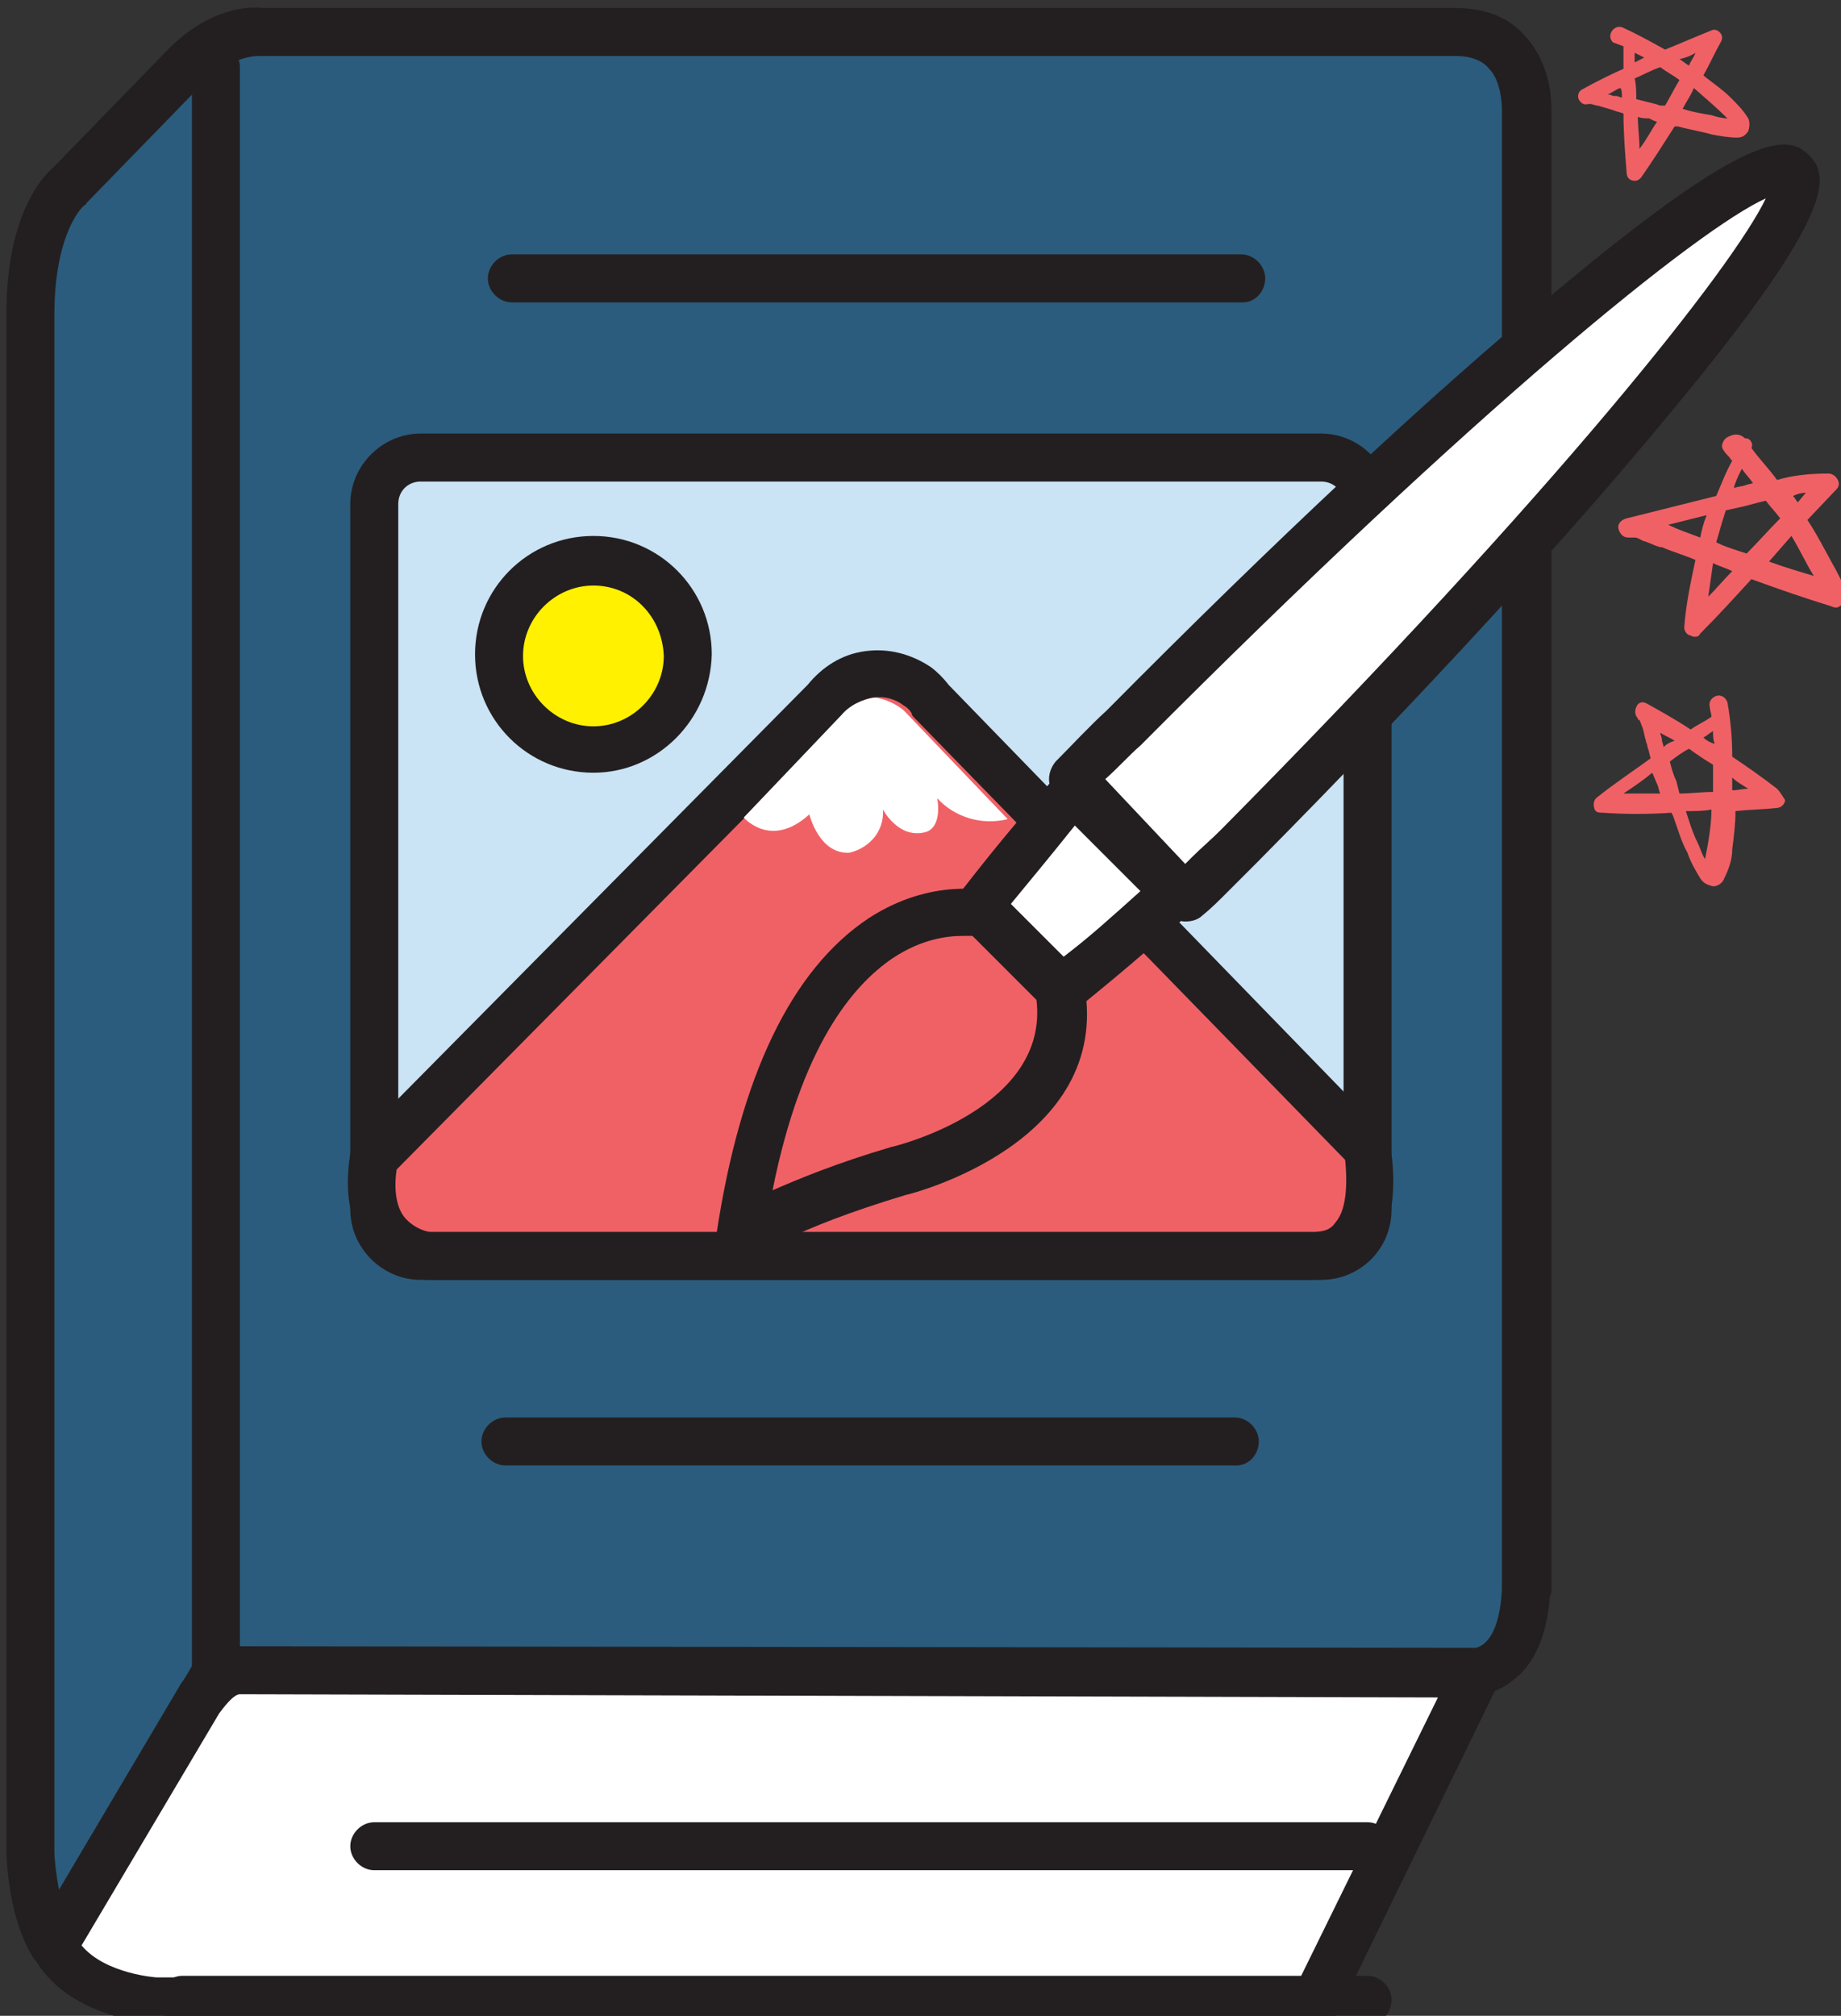
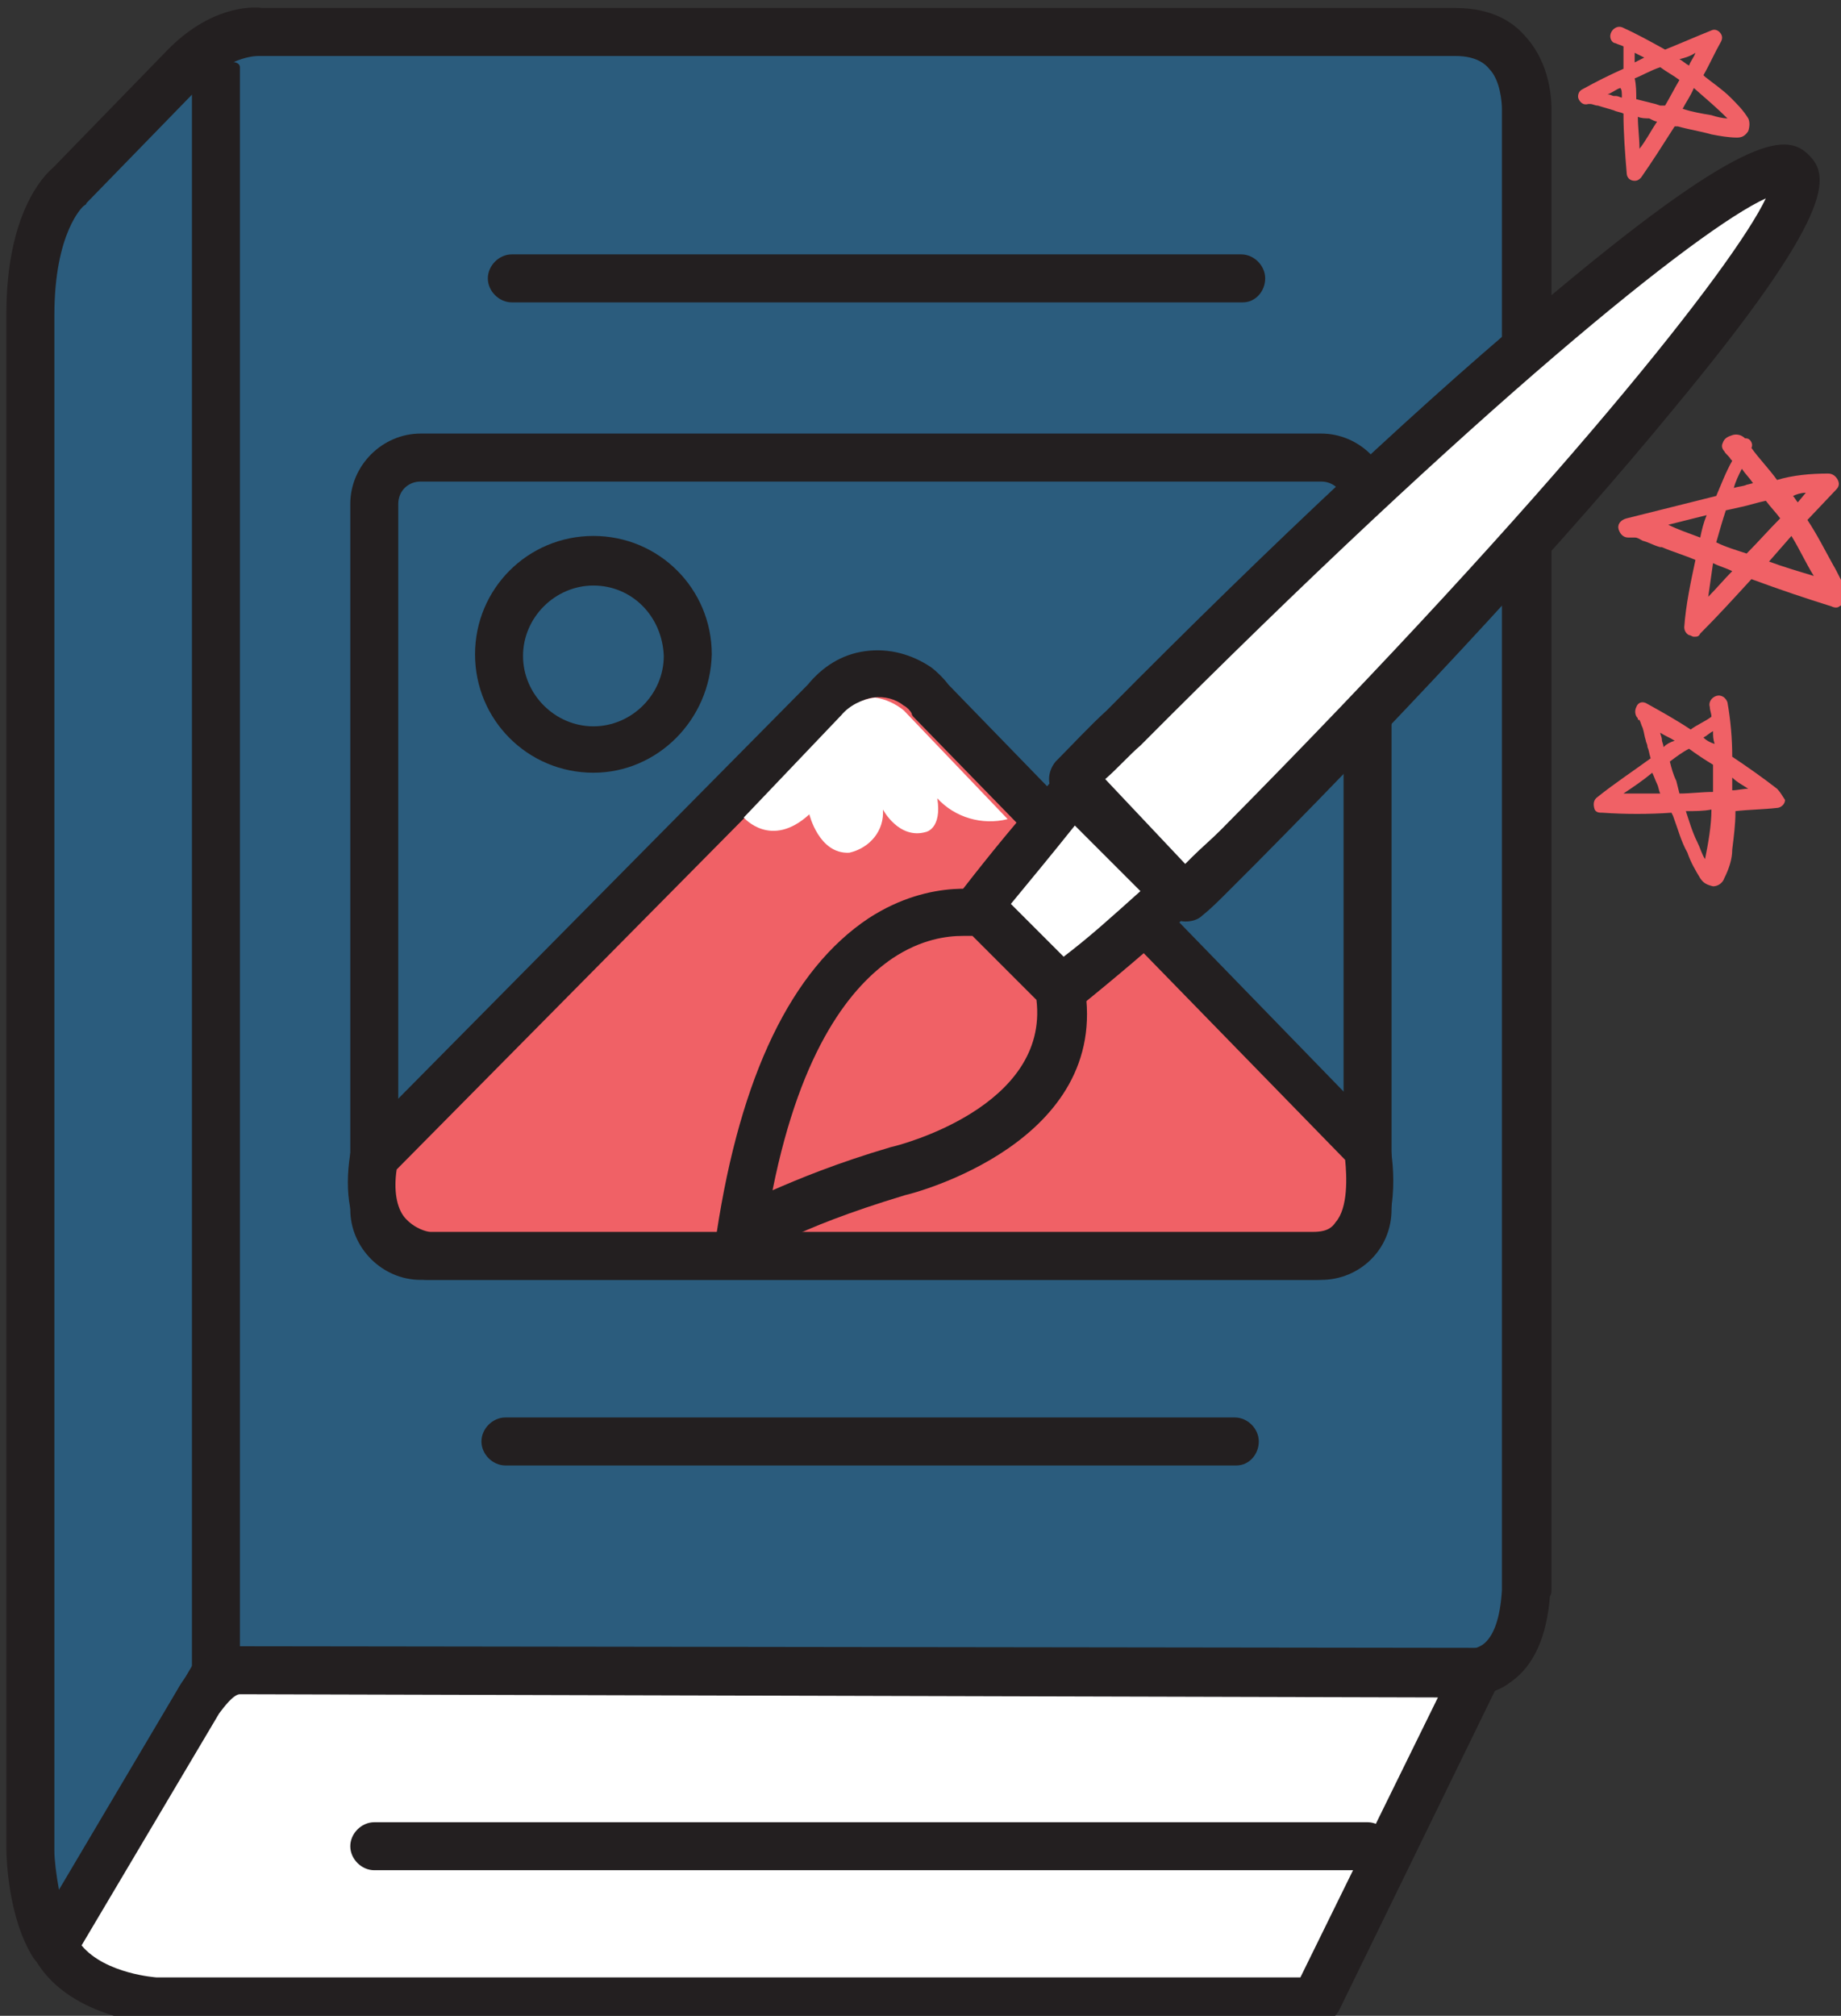
<svg xmlns="http://www.w3.org/2000/svg" xmlns:xlink="http://www.w3.org/1999/xlink" version="1.1" id="Group_1100" x="0px" y="0px" viewBox="0 0 115.1 126" style="enable-background:new 0 0 115.1 126;" xml:space="preserve">
  <rect x="0" y="0" width="115.1" height="126" fill="#333333" stroke="none" />
  <style type="text/css">
	.st0{clip-path:url(#SVGID_00000128448461543960794110000010421871204617330346_);}
	.st1{fill:#2B5C7D;}
	.st2{fill:#231F20;}
	.st3{fill:#FFFFFF;}
	.st4{fill:#CAE3F5;}
	.st5{fill:#FFF100;}
	.st6{fill:#F06166;}
	.st7{fill:#77797B;}
	.st8{fill:none;stroke:#77797B;stroke-width:0.282;stroke-miterlimit:10;}
</style>
  <g>
    <g>
      <defs>
        <rect id="SVGID_1_" x="0.4" y="0.5" width="115.1" height="126" />
      </defs>
      <clipPath id="SVGID_00000152228416567585907090000013412582926733370245_">
        <use xlink:href="#SVGID_1_" style="overflow:visible;" />
      </clipPath>
      <g id="Group_1100-2" style="clip-path:url(#SVGID_00000152228416567585907090000013412582926733370245_);">
        <g id="Path_1856">
          <g>
            <path class="st1" d="M95.5,6.9c0,0,0.3-4.9-4.4-4.9H16.4c0,0-2.3-0.3-4.8,2.3l-7.2,7.4c0,0-2.4,1.8-2.4,8v96c0,0,0,3.7,1.4,6       l10.1-17.1H91c0,0,4,1,4.4-5.1l0,0L95.5,6.9z" />
          </g>
        </g>
        <g id="Path_1857">
          <path class="st2" d="M3.4,123.1c-0.5,0-1-0.3-1.3-0.7c-1.6-2.5-1.7-6.3-1.7-6.8v-96c0-6.2,2.3-8.6,2.9-9.1l7.1-7.3      c2.7-2.8,5.3-2.8,6-2.7H91l0,0c2.3,0,3.6,0.9,4.3,1.7C97,4,97,6.4,97,6.9v92.4c0,0.2,0,0.3-0.1,0.5c-0.2,2.5-1,4.3-2.4,5.3      c-1.4,1.1-3,0.9-3.6,0.8H14.4l-9.7,16.4C4.4,122.8,3.9,123.1,3.4,123.1L3.4,123.1z M5.2,12.9c0,0-1.8,1.6-1.8,6.8v96      c0,0.5,0.1,1.4,0.3,2.5l8.5-14.4c0.3-0.5,0.8-0.7,1.3-0.7H91c0.1,0,0.2,0,0.4,0l0,0c0,0,0.7,0.1,1.3-0.3      c0.7-0.5,1.1-1.7,1.2-3.4c0-0.1,0-0.2,0-0.3V6.9V6.8c0-0.4-0.1-1.8-0.8-2.5C92.7,3.8,92,3.5,91,3.5l0,0H16.4c-0.1,0-0.1,0-0.2,0      c0,0-1.7-0.1-3.6,1.8l-7.2,7.4C5.4,12.8,5.3,12.8,5.2,12.9L5.2,12.9z M95.5,99.4L95.5,99.4L95.5,99.4z" />
        </g>
        <g id="Line_246">
-           <path class="st2" d="M13.5,106c-0.8,0-1.5-0.7-1.5-1.5V4.2c0-0.8,0.7-1.5,1.5-1.5S15,3.4,15,4.2v100.3      C15,105.3,14.3,106,13.5,106z" />
+           <path class="st2" d="M13.5,106c-0.8,0-1.5-0.7-1.5-1.5V4.2S15,3.4,15,4.2v100.3      C15,105.3,14.3,106,13.5,106z" />
        </g>
        <g id="Path_1858">
          <path class="st3" d="M92.3,104.5l-10,20.5H9.8c0,0-4.7-0.3-6.4-3.4l9-15.2c0,0,1-2,2.6-2L92.3,104.5z" />
        </g>
        <g id="Path_1859">
          <path class="st2" d="M82.3,126.5H9.8c-0.3,0-5.7-0.4-7.7-4.2c-0.2-0.5-0.2-1,0-1.5l9-15.2c0.1-0.2,1.5-2.7,3.9-2.7l77.3,0.1      c0.5,0,1,0.3,1.3,0.7c0.3,0.4,0.3,1,0.1,1.5l-10,20.5C83.4,126.2,82.9,126.5,82.3,126.5z M5.1,121.6c1.5,1.8,4.7,2,4.7,2h71.5      l8.6-17.5L15,105.9c-0.4,0-1,0.8-1.3,1.2L5.1,121.6z" />
        </g>
        <g id="Line_247">
-           <path class="st2" d="M85.6,126.5H11.4c-0.8,0-1.5-0.7-1.5-1.5s0.7-1.5,1.5-1.5h74.1c0.8,0,1.5,0.7,1.5,1.5      S86.4,126.5,85.6,126.5z" />
-         </g>
+           </g>
        <g id="Line_248">
          <path class="st2" d="M85.5,116.9H23.4c-0.8,0-1.5-0.7-1.5-1.5s0.7-1.5,1.5-1.5h62.1c0.8,0,1.5,0.7,1.5,1.5      S86.3,116.9,85.5,116.9z" />
        </g>
        <g id="Path_1860">
-           <path class="st4" d="M82.6,78.5H26.3c-1.6,0-2.9-1.3-2.9-2.9V31.5c0-1.6,1.3-2.9,2.9-2.9h56.3c1.6,0,2.9,1.3,2.9,2.9v44.1      C85.5,77.2,84.2,78.5,82.6,78.5" />
-         </g>
+           </g>
        <g id="Rectangle_711">
          <path class="st2" d="M82.6,80H26.3c-2.4,0-4.4-2-4.4-4.4V31.5c0-2.4,2-4.4,4.4-4.4h56.3c2.4,0,4.4,2,4.4,4.4v44.1      C87,78.1,85,80,82.6,80z M26.3,30.1c-0.8,0-1.4,0.6-1.4,1.4v44.1c0,0.8,0.6,1.4,1.4,1.4h56.3c0.8,0,1.4-0.6,1.4-1.4V31.5      c0-0.8-0.6-1.4-1.4-1.4H26.3z" />
        </g>
        <g id="Path_1861">
-           <path class="st5" d="M42.9,40.9c0,3.2-2.6,5.9-5.9,5.9c-3.2,0-5.9-2.6-5.9-5.9c0-3.2,2.6-5.9,5.9-5.9      C40.3,35.1,42.9,37.7,42.9,40.9L42.9,40.9" />
-         </g>
+           </g>
        <g id="Path_1862">
          <path class="st2" d="M37.1,48.3c-4.1,0-7.4-3.3-7.4-7.4s3.3-7.4,7.4-7.4s7.4,3.3,7.4,7.4C44.4,45,41.1,48.3,37.1,48.3z       M37.1,36.6c-2.4,0-4.4,2-4.4,4.4s2,4.4,4.4,4.4s4.4-2,4.4-4.4C41.4,38.5,39.5,36.6,37.1,36.6z" />
        </g>
        <g id="Line_249">
          <path class="st2" d="M77.3,91.6H31.6c-0.8,0-1.5-0.7-1.5-1.5s0.7-1.5,1.5-1.5h45.6c0.8,0,1.5,0.7,1.5,1.5S78.1,91.6,77.3,91.6z" />
        </g>
        <g id="Line_250">
          <path class="st2" d="M77.7,18.9H32c-0.8,0-1.5-0.7-1.5-1.5s0.7-1.5,1.5-1.5h45.6c0.8,0,1.5,0.7,1.5,1.5S78.5,18.9,77.7,18.9z" />
        </g>
        <path class="st6" d="M111.1,49.3c-0.9-0.7-1.9-1.4-2.8-2c0-1.1-0.1-2.3-0.3-3.4c-0.1-0.3-0.4-0.5-0.7-0.4     c-0.3,0.1-0.5,0.4-0.4,0.7c0,0.2,0.1,0.4,0.1,0.6c-0.4,0.3-0.9,0.5-1.3,0.8c-0.9-0.6-1.8-1.1-2.7-1.6c-0.3-0.2-0.6-0.1-0.7,0.2     c-0.1,0.2-0.1,0.5,0.1,0.7l0,0c0,0.1,0,0.1,0.1,0.1c0.1,0.2,0.1,0.3,0.2,0.5c0.1,0.3,0.1,0.5,0.2,0.8c0,0.1,0.1,0.2,0.1,0.4     c0.1,0.2,0.1,0.4,0.2,0.7c-1.1,0.8-2.3,1.6-3.3,2.4c-0.3,0.2-0.3,0.5-0.2,0.8c0.1,0.2,0.3,0.2,0.5,0.2l0,0c1.4,0.1,2.9,0.1,4.3,0     l0.1,0.2c0.3,0.8,0.5,1.6,0.9,2.3c0.2,0.6,0.5,1.1,0.8,1.6c0.2,0.3,0.4,0.4,0.8,0.5c0.3,0,0.6-0.2,0.7-0.5     c0.3-0.6,0.5-1.2,0.5-1.8c0.1-0.8,0.2-1.6,0.2-2.3v-0.1c0.9-0.1,1.7-0.1,2.6-0.2c0.2,0,0.5-0.2,0.5-0.5     C111.4,49.7,111.3,49.5,111.1,49.3z M109.3,49.3c-0.3,0-0.7,0.1-1,0.1c0-0.3,0-0.5,0-0.8C108.6,48.9,109,49.1,109.3,49.3z      M106.5,46.1c0.2-0.1,0.4-0.3,0.6-0.4c0,0.3,0,0.5,0.1,0.8C106.9,46.4,106.7,46.3,106.5,46.1z M107.1,47.8c0,0.6,0,1.1,0,1.7     c-0.7,0-1.4,0.1-2.1,0.1l-0.1-0.4l-0.1-0.4c-0.2-0.4-0.3-0.8-0.4-1.2c0.4-0.3,0.8-0.6,1.2-0.8C106,47.1,106.6,47.5,107.1,47.8z      M103.3,48.3c0.1,0.2,0.2,0.5,0.3,0.7c0.1,0.2,0.1,0.4,0.2,0.6c-0.8,0-1.5,0-2.3,0C102.1,49.2,102.7,48.8,103.3,48.3z M104,46.7     c0-0.2-0.1-0.3-0.1-0.5l0,0c0-0.1-0.1-0.3-0.1-0.4c0.3,0.2,0.6,0.3,0.9,0.5C104.4,46.4,104.2,46.5,104,46.7z M107,50.6     c0,1-0.2,2.1-0.4,3.1c-0.2-0.3-0.3-0.7-0.5-1.1c-0.3-0.6-0.5-1.3-0.7-1.9C106,50.7,106.5,50.7,107,50.6z" />
        <g id="Path_1867">
          <path class="st7" d="M108.5,7.8L108.5,7.8" />
        </g>
        <g id="Path_1868">
          <path class="st8" d="M108.5,7.8L108.5,7.8z" />
        </g>
        <path class="st6" d="M109.3,7.4c-0.3-0.5-0.7-0.9-1.1-1.3c-0.5-0.5-1.1-0.9-1.6-1.3l-0.1-0.1c0.4-0.7,0.7-1.4,1.1-2.1     c0.1-0.2,0.1-0.4-0.1-0.6c-0.1-0.1-0.3-0.2-0.5-0.1c-1,0.4-1.9,0.8-2.9,1.2c-0.9-0.5-1.8-1-2.7-1.4c-0.3-0.1-0.6,0.1-0.7,0.4     s0.1,0.6,0.3,0.6c0.2,0.1,0.3,0.1,0.5,0.2c0,0.5,0,0.9,0,1.4c-0.9,0.4-1.7,0.8-2.6,1.3c-0.2,0.1-0.3,0.4-0.2,0.6     c0.1,0.2,0.3,0.4,0.6,0.3l0,0h0.1c0.2,0,0.3,0.1,0.5,0.1c0.3,0.1,0.7,0.2,1,0.3c0.2,0.1,0.4,0.1,0.6,0.2c0,1.2,0.1,2.5,0.2,3.7     c0,0.3,0.2,0.5,0.5,0.5l0,0c0.2,0,0.3-0.1,0.4-0.2c0.7-1,1.4-2.1,2.1-3.2h0.2c0.7,0.2,1.4,0.3,2.1,0.5c0.5,0.1,1.1,0.2,1.6,0.2     l0,0c0.3,0,0.5-0.1,0.7-0.4C109.4,7.9,109.4,7.6,109.3,7.4z M108,7.4c-0.3,0-0.7-0.1-1-0.2c-0.6-0.1-1.2-0.2-1.8-0.4     c0.2-0.4,0.5-0.8,0.7-1.3C106.7,6.2,107.4,6.8,108,7.4z M106,3.3c-0.1,0.3-0.3,0.5-0.4,0.8c-0.2-0.1-0.4-0.3-0.6-0.4     C105.4,3.6,105.7,3.5,106,3.3z M102.2,3.3c0.2,0.1,0.4,0.2,0.6,0.3c-0.2,0.1-0.4,0.2-0.6,0.3C102.2,3.7,102.2,3.5,102.2,3.3z      M103.6,7.6c-0.4,0.6-0.7,1.2-1.1,1.7c0-0.7-0.1-1.3-0.1-2c0.2,0.1,0.5,0.1,0.7,0.1C103.3,7.5,103.5,7.6,103.6,7.6z M103.5,6.5     c-0.4-0.1-0.8-0.2-1.2-0.3c0-0.4,0-0.9-0.1-1.3c0.5-0.2,1-0.5,1.6-0.7c0.4,0.3,0.8,0.5,1.2,0.8c-0.3,0.5-0.6,1.1-0.9,1.6     c-0.1,0-0.1,0-0.2,0h-0.1L103.5,6.5z M101.4,6.1c-0.1,0-0.2-0.1-0.4-0.1h-0.1c-0.1,0-0.2-0.1-0.4-0.1c0.3-0.1,0.5-0.3,0.8-0.4     C101.4,5.6,101.4,5.8,101.4,6.1z" />
        <path class="st6" d="M115.4,36.8c-0.3-0.5-0.5-1-0.8-1.5c-0.5-0.9-1-1.9-1.6-2.8l1.8-1.9c0.2-0.2,0.2-0.4,0.1-0.6     s-0.3-0.4-0.6-0.4l0,0c-1.1,0-2.2,0.1-3.2,0.4c-0.5-0.7-1.1-1.3-1.6-2l0,0c0.1-0.2,0-0.4-0.1-0.5s-0.2-0.1-0.3-0.1l0,0     c-0.2-0.2-0.5-0.3-0.8-0.2c-0.3,0.1-0.5,0.2-0.6,0.5c-0.1,0.2,0,0.4,0.1,0.5c0.1,0.2,0.3,0.3,0.4,0.5l0.1,0.1     c-0.4,0.7-0.7,1.5-1,2.2l-5.6,1.4c-0.4,0.1-0.6,0.4-0.5,0.7s0.3,0.5,0.6,0.5h0.2h0.1l0,0h0.1c0.2,0,0.3,0.1,0.5,0.2     c0.4,0.1,0.7,0.3,1.1,0.4h0.1c0.7,0.3,1.4,0.5,2.1,0.8c-0.3,1.4-0.6,2.8-0.7,4.2c0,0.2,0.1,0.4,0.3,0.5c0.1,0,0.2,0.1,0.3,0.1     c0.2,0,0.3,0,0.4-0.2c1.1-1.1,2.1-2.2,3.2-3.4c1.9,0.7,3.4,1.2,5,1.7c0.2,0.1,0.4,0.1,0.5,0c0.2-0.1,0.3-0.2,0.4-0.4     C115.6,37.2,115.5,37,115.4,36.8z M112.9,30.8l-0.5,0.6c-0.1-0.1-0.2-0.3-0.3-0.4C112.3,30.9,112.6,30.8,112.9,30.8z M112,33.5     c0.5,0.8,0.9,1.7,1.4,2.5l0,0c-1-0.3-2-0.6-2.8-0.9L112,33.5z M108.4,30.5c0.1-0.4,0.3-0.8,0.5-1.2c0.2,0.3,0.5,0.6,0.7,0.9     l-0.4,0.1C109,30.4,108.7,30.4,108.4,30.5z M111.3,32.4c-0.7,0.7-1.4,1.5-2.1,2.2c-0.6-0.2-1.3-0.4-1.9-0.7     c0.2-0.7,0.4-1.4,0.6-2l0.9-0.2c0.5-0.1,1.1-0.3,1.6-0.4C110.7,31.7,111,32,111.3,32.4z M108.3,35.7c-0.5,0.5-1,1.1-1.5,1.6     c0.1-0.7,0.2-1.4,0.3-2.1C107.5,35.4,107.9,35.5,108.3,35.7L108.3,35.7z M106.7,32.2c-0.2,0.5-0.3,0.9-0.4,1.4     c-0.8-0.3-1.4-0.5-2-0.8L106.7,32.2z M102,33.2L102,33.2L102,33.2L102,33.2z M102,33.2L102,33.2L102,33.2L102,33.2L102,33.2     L102,33.2L102,33.2z" />
        <g id="Path_1873">
          <g>
            <path class="st6" d="M23.4,72.4l28.3-28.6c1.3-1.8,3.9-2.2,5.7-0.8c0.3,0.2,0.6,0.5,0.8,0.8l27.3,28c0,0,1.3,6.6-3.4,6.6H26.8       C26.8,78.5,22.5,78.2,23.4,72.4" />
          </g>
        </g>
        <g id="Path_1874">
          <path class="st2" d="M82.1,80H26.8h-0.1c-0.2,0-2.2-0.2-3.7-2c-1.1-1.4-1.5-3.4-1.1-5.9c0.1-0.3,0.2-0.6,0.4-0.8l28.2-28.5      c0.9-1.1,2.1-1.9,3.6-2.1c1.5-0.2,2.9,0.2,4.1,1c0.4,0.3,0.8,0.7,1.1,1.1l27.2,28c0.2,0.2,0.3,0.5,0.4,0.8      c0.1,0.4,0.8,4.4-1.1,6.8C85.2,79.1,84.1,80,82.1,80z M26.9,77h55.2c0.9,0,1.2-0.3,1.4-0.6c0.8-0.9,0.7-2.9,0.6-3.9l-27-27.7      c0,0-0.1-0.1-0.1-0.2c-0.1-0.2-0.3-0.4-0.5-0.5c-0.5-0.4-1.2-0.6-1.9-0.5s-1.3,0.5-1.7,1c0,0.1-0.1,0.1-0.1,0.2l-28,28.3      c-0.2,1.3,0,2.4,0.5,3C25.9,76.8,26.7,77,26.9,77z" />
        </g>
        <g id="Path_1875">
          <path class="st3" d="M67.2,49.4c-2.8,3.2-3.9,4.6-6,7.2l5.2,5.2c2.5-2.1,4.1-3.3,7.1-6L67.2,49.4z" />
        </g>
        <g id="Path_1876">
          <path class="st2" d="M66.5,63.3c-0.4,0-0.8-0.1-1.1-0.4l-5.2-5.2c-0.5-0.5-0.6-1.4-0.1-2c2.1-2.7,3.2-4,6-7.3      c0.3-0.3,0.7-0.5,1.1-0.5s0.8,0.1,1.1,0.4l6.4,6.4c0.3,0.3,0.4,0.7,0.4,1.1c0,0.4-0.2,0.8-0.5,1.1c-3.1,2.7-4.6,4-7.2,6.1      C67.1,63.2,66.8,63.3,66.5,63.3z M63.2,56.5l3.3,3.3c1.7-1.3,2.9-2.4,4.8-4.1l-4.1-4.1C65.6,53.6,64.6,54.8,63.2,56.5z" />
        </g>
        <g id="Path_1877">
          <path class="st3" d="M112,10.7c-2.2-2.1-20.7,13.5-41.8,34.8c-1,1-2.2,2.2-3.2,3.2l7.1,7.4c1.1-1.1,2.2-2.1,3.3-3.2      C98.6,31.6,114.2,12.8,112,10.7" />
        </g>
        <g id="Path_1878">
          <path class="st2" d="M74.1,57.6L74.1,57.6c-0.4,0-0.8-0.2-1.1-0.5l-7-7.4c-0.6-0.6-0.5-1.5,0-2.1c1-1,2.1-2.2,3.2-3.2      C79.5,34,89.5,24.6,97.3,18.2c12.2-10.2,14.5-9.8,15.8-8.5l0,0c1.3,1.3,1.7,3.6-8.5,15.9C98.2,33.4,88.9,43.5,78.5,54      c-0.6,0.6-1.2,1.2-1.8,1.8c-0.5,0.5-1,1-1.5,1.4C74.9,57.5,74.5,57.6,74.1,57.6z M69.1,48.7l5,5.3c0.1-0.1,0.3-0.3,0.4-0.4      c0.6-0.6,1.2-1.1,1.8-1.7c21.2-21.4,32.1-35.3,34.1-39.5c-4.2,1.9-18,13-39.1,34.2C70.6,47.2,69.9,48,69.1,48.7z" />
        </g>
        <g id="Path_1879">
          <g>
            <path class="st6" d="M66.3,61.8l-4.7-4.7c0,0-11.8-3-15.3,20.2c0,0,1.8-1.7,9.9-4.1C56.1,73.2,67.8,70.4,66.3,61.8" />
          </g>
        </g>
        <g id="Path_1880">
          <path class="st2" d="M46.3,78.8c-0.2,0-0.5-0.1-0.7-0.2c-0.5-0.3-0.9-0.9-0.8-1.5c1.5-9.9,4.7-16.5,9.5-19.7      c4-2.6,7.5-1.7,7.7-1.7c0.3,0.1,0.5,0.2,0.7,0.4l4.7,4.7c0.2,0.2,0.4,0.5,0.4,0.8c1.7,9.8-10.7,13-11.2,13.1      c-7.3,2.2-9.2,3.8-9.3,3.8C47,78.7,46.6,78.8,46.3,78.8z M60.2,58.5c-1,0-2.6,0.2-4.4,1.4c-2.5,1.7-5.7,5.5-7.5,14.5      c1.6-0.7,4-1.7,7.4-2.7c0.5-0.1,9.9-2.5,9.1-9.2l-4-4C60.7,58.5,60.5,58.5,60.2,58.5z" />
        </g>
        <g id="Path_1881">
          <path class="st3" d="M46.5,51.1c0,0,1.7,2,4.1-0.2c0,0,0.6,2.5,2.5,2.4c1.3-0.3,2.2-1.4,2.1-2.7c0,0,1,1.9,2.7,1.4      c0,0,1-0.2,0.7-2.1c1.1,1.2,2.8,1.7,4.4,1.3l-6.5-6.8c-0.5-0.4-1.1-0.7-1.8-0.8c-0.8,0.1-1.6,0.5-2.1,1.1L46.5,51.1z" />
        </g>
      </g>
    </g>
  </g>
</svg>